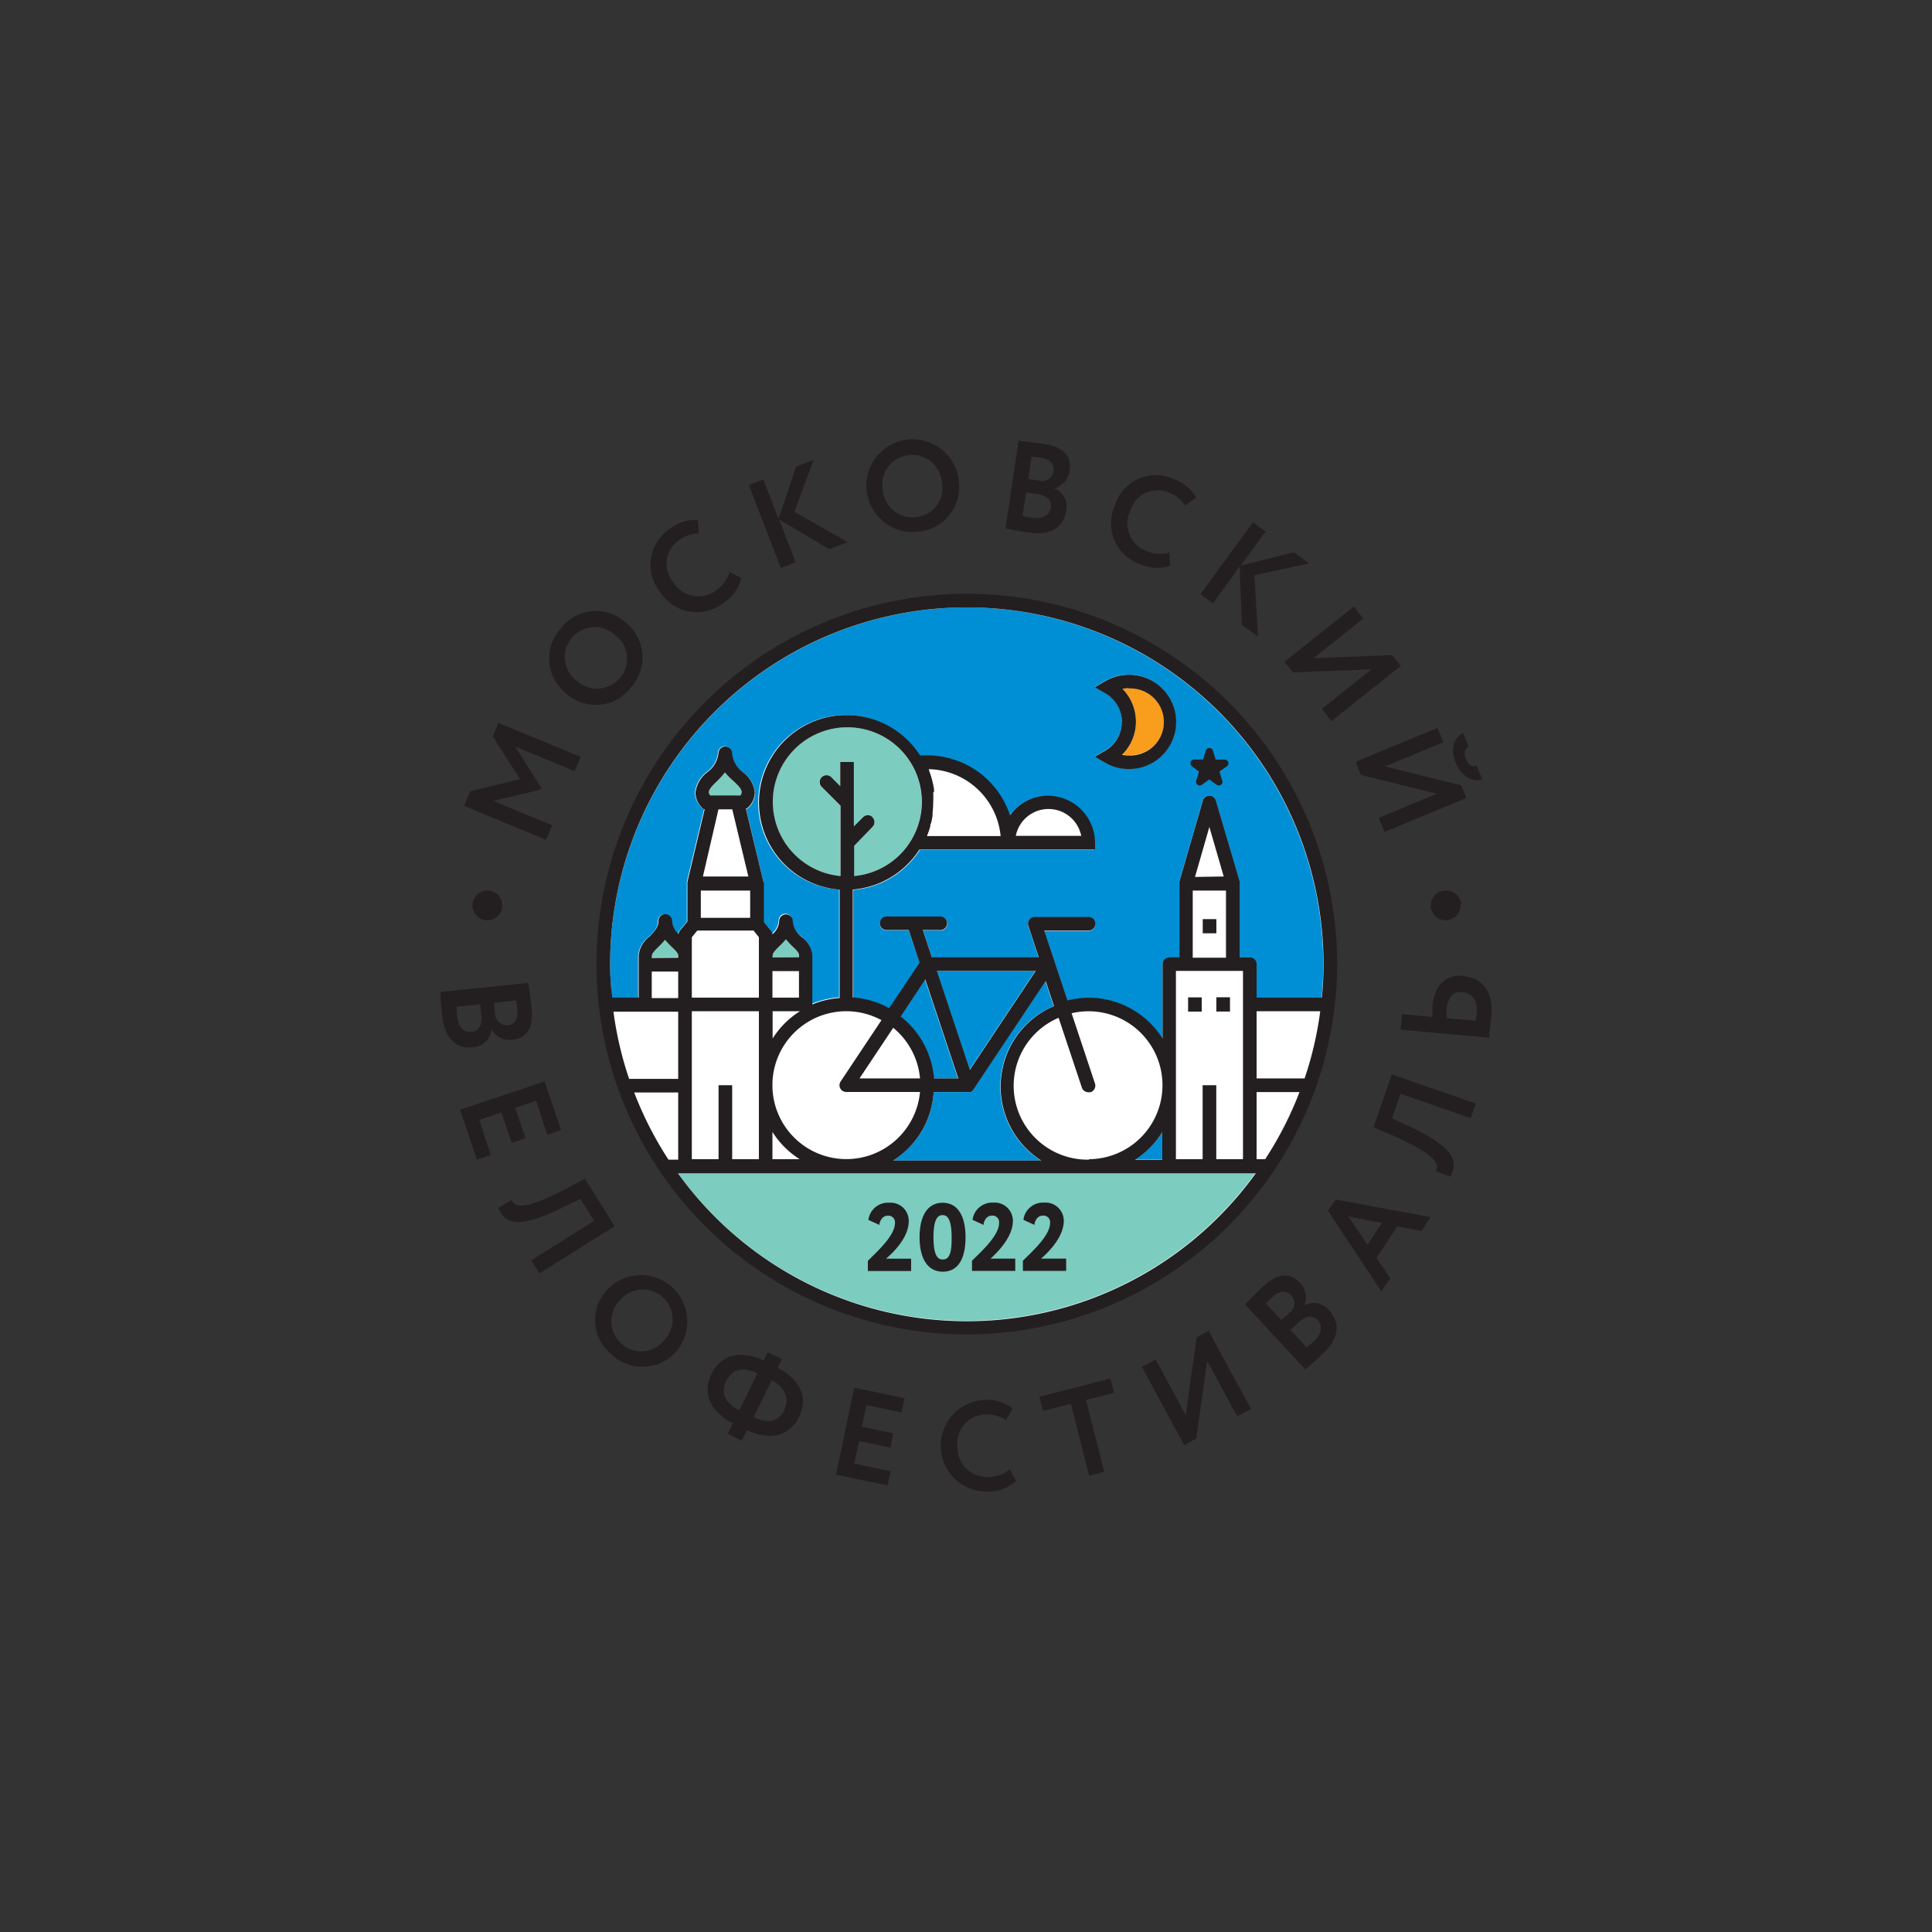
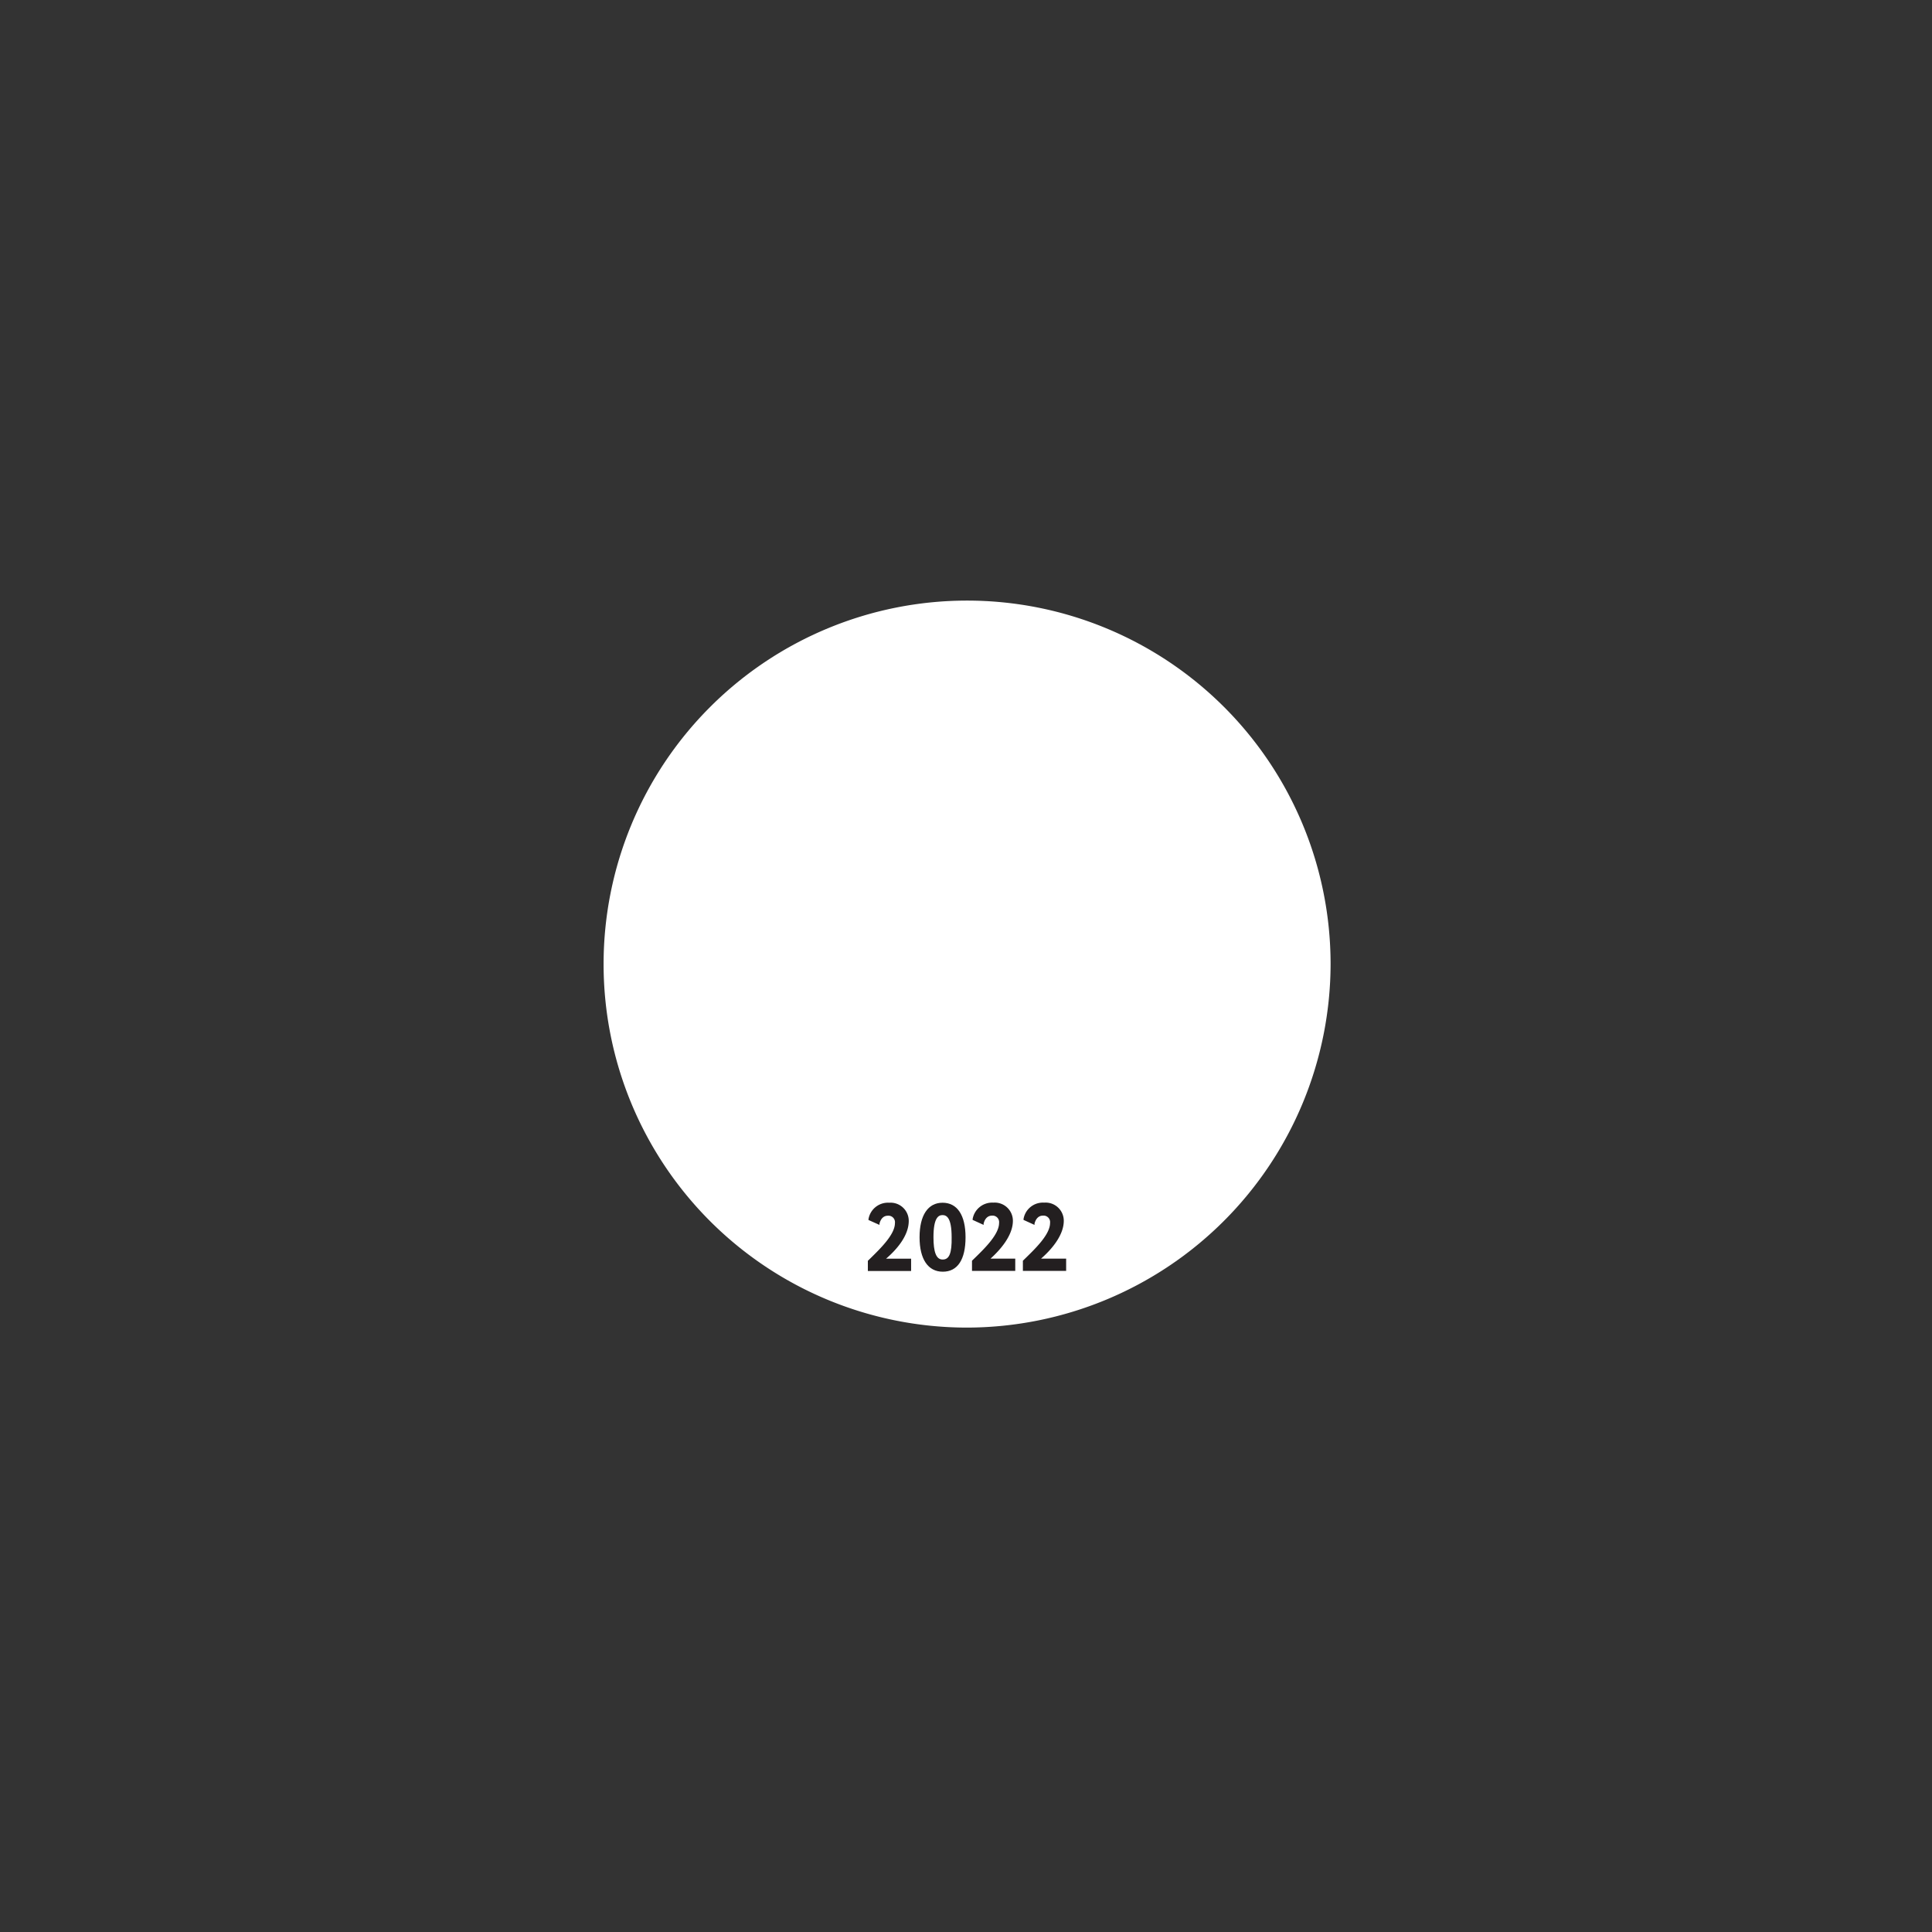
<svg xmlns="http://www.w3.org/2000/svg" viewBox="0 0 212.6 212.6">
  <rect x="0" y="0" width="212.6" height="212.6" fill="#333333" stroke="none" />
  <defs>
    <style>
      .cls-1 {
        fill: #fff;
      }

      .cls-2 {
        fill: #7cccbf;
      }

      .cls-3 {
        fill: #f99d1c;
      }

      .cls-4 {
        fill: #008fd5;
      }

      .cls-5 {
        fill: #231f20;
      }
    </style>
  </defs>
  <g id="Слой_1" data-name="Слой 1">
    <path class="cls-1" d="M146.42,106.09a40,40,0,1,0-40,40A40.08,40.08,0,0,0,146.42,106.09Z" />
-     <path class="cls-2" d="M85,105.36v-.22c0-.28.33-.6.72-1a8.05,8.05,0,0,0,.74-.78,8.42,8.42,0,0,0,.74.8c.38.36.7.67.7.94v.24ZM96,89.93a.74.74,0,0,0-1.06,0l-1,1V83.85h-1.5v2.66l-1-1a.75.75,0,0,0-1.06,1.06l2.09,2.09V96.4a8.2,8.2,0,1,1,1.5,0V93.08L96,91A.75.75,0,0,0,96,89.93ZM78,87.2c0-.36.4-.75.86-1.2a8.89,8.89,0,0,0,.91-1,8,8,0,0,0,1,1c.45.44.84.81.84,1.17a.7.7,0,0,1-.12.36H78.15A.7.7,0,0,1,78,87.2Zm-6.31,18.16v-.22c0-.28.34-.6.73-1a8,8,0,0,0,.73-.78,10,10,0,0,0,.75.8c.38.36.7.67.7.94v.24Zm2.88,23.7h63.59a39.19,39.19,0,0,1-63.59,0Z" />
-     <path class="cls-3" d="M124.2,75.73a3.69,3.69,0,1,1,0,7.37,3.61,3.61,0,0,1-.73-.07A5.1,5.1,0,0,0,125,79.41a5.18,5.18,0,0,0-1.48-3.61A3.54,3.54,0,0,1,124.2,75.73Z" />
-     <path class="cls-4" d="M127.9,124.57v3h-3A9.48,9.48,0,0,0,127.9,124.57Zm-22.49-5.9h-2.67a9.65,9.65,0,0,0-3.66-6.82l2.7-4.07Zm-2.36-11.83h10.88l-7.25,10.89Zm-.31,13.33h3.71a1,1,0,0,0,.24,0l.06,0,.1-.06a.65.65,0,0,0,.18-.15l0,0,8-12,.91,2.75a9.63,9.63,0,0,0-1.39,17H98.28A9.62,9.62,0,0,0,102.74,120.17Zm3.65-53.33a39.29,39.29,0,0,0-39.25,39.25c0,1.24.07,2.48.18,3.69h2.9v-4.64a3,3,0,0,1,1.18-2.06c.56-.54,1-1,1-1.73a.75.75,0,0,1,1.5,0,2,2,0,0,0,.71,1.43.76.76,0,0,1,.14-.36l.83-1V97.2a.47.47,0,0,1,0-.17l1.9-8a.64.64,0,0,1-.31-.2,2.38,2.38,0,0,1-.7-1.61,3.3,3.3,0,0,1,1.31-2.28,3,3,0,0,0,1.22-2.07.75.75,0,0,1,1.5,0A2.94,2.94,0,0,0,81.79,85a3.23,3.23,0,0,1,1.3,2.25,2.35,2.35,0,0,1-.71,1.62.8.8,0,0,1-.27.18L84,97a1.1,1.1,0,0,1,0,.18v4.19l.8,1a.8.8,0,0,1,.14.36,2,2,0,0,0,.74-1.43.75.75,0,0,1,1.5,0,2.42,2.42,0,0,0,1,1.75,2.84,2.84,0,0,1,1.15,2v5.41a9.56,9.56,0,0,1,3-.71V97.9a9.62,9.62,0,1,1,8.85-14.74,7.51,7.51,0,0,1,.8,0,9.59,9.59,0,0,1,9.1,6.59,5.13,5.13,0,0,1,4.16-2.15,5.2,5.2,0,0,1,5.2,5.19v.75H101.21a9.65,9.65,0,0,1-7.32,4.39v11.93h0a9.57,9.57,0,0,1,4,1.18l3.35-5L100,102.39H97.57a.75.75,0,0,1,0-1.5h5.92a.75.75,0,0,1,0,1.5h-1.92l1,3h11.73l-1.15-3.46a.73.73,0,0,1,.1-.67.75.75,0,0,1,.61-.32h5.92a.75.75,0,0,1,0,1.5h-4.88l2.56,7.69a9.4,9.4,0,0,1,2.32-.3,9.58,9.58,0,0,1,6.82,2.83,9.37,9.37,0,0,1,1.32,1.65v-8.17a.75.75,0,0,1,.75-.75h1.1V97.2a.76.76,0,0,1,0-.21l2.58-8.89a.74.74,0,0,1,.72-.54.76.76,0,0,1,.72.54L136.38,97a.76.76,0,0,1,0,.21v8.14h1.12a.75.75,0,0,1,.75.75v3.69h7.18c.12-1.21.18-2.45.18-3.69A39.28,39.28,0,0,0,106.39,66.84ZM124.2,84.6a5.13,5.13,0,0,1-2.59-.71l-1.12-.65,1.12-.65a3.66,3.66,0,0,0,0-6.35l-1.12-.65,1.12-.65a5.18,5.18,0,1,1,2.59,9.66Z" />
-     <path class="cls-5" d="M62.33,76.34a4.86,4.86,0,0,0,7.13-.73,4.92,4.92,0,0,0-.65-7.14,4.86,4.86,0,0,0-7.14.73A4.92,4.92,0,0,0,62.33,76.34Zm.58-6.12a3.27,3.27,0,0,1,4.74-.35,3.2,3.2,0,0,1,.57,4.72,3.29,3.29,0,0,1-4.73.34A3.24,3.24,0,0,1,62.91,70.22Zm83.21,63L152,142.1l1-1.44-1.53-2.23,2.3-3.49,2.65.52,1-1.53L147,132Zm5.94,1.35-1.58,2.4-2.11-3.12ZM85.93,62.5,82.4,53.37l1.6-.62,1.67,4.33,1.93-5.72,1.93-.75-2.11,5.71,5.87,3.33-2,.79-5.55-3.27,1.82,4.71Zm-13.3,2.63a4.75,4.75,0,0,1,1.17-7,4.42,4.42,0,0,1,3-.91l.1,1.48a3.68,3.68,0,0,0-2.18.74,3.16,3.16,0,0,0-.62,4.65,3.25,3.25,0,0,0,4.75.85,3.76,3.76,0,0,0,1.44-2l1.28.68a4.47,4.47,0,0,1-1.92,2.7A4.78,4.78,0,0,1,72.63,65.13ZM60.07,92.41l-9-3.73.66-1.6,5.5-1.34-3-4.69.61-1.5,9.05,3.73-.65,1.57-6.54-2.69,2.84,4.51-.09.23-5.17,1.24,6.5,2.68ZM53.8,98A1.64,1.64,0,1,1,52,99.43,1.65,1.65,0,0,1,53.8,98Zm99.36,20.23,9.24,3.2-.56,1.61-7.72-2.68-.93,2.7,1.68.78c5.18,2.4,5.64,3.91,4.74,5.64l-1.59-.6c.33-.68.35-1.72-5.07-4.06l-1.81-.77ZM101,58.51a4.93,4.93,0,0,0,4.51-5.58A5.1,5.1,0,1,0,101,58.51Zm-1-8.43a3.27,3.27,0,0,1,3.65,3.05,3.2,3.2,0,0,1-2.88,3.78,3.29,3.29,0,0,1-3.63-3A3.24,3.24,0,0,1,100.07,50.08Zm60.72,49.39A1.64,1.64,0,1,1,159,98,1.66,1.66,0,0,1,160.79,99.47ZM149.18,83.83l9-3.73.66,1.58-6.43,2.66,8.39,2.08.57,1.39-9,3.74L151.71,90l6.41-2.65-8.37-2.08Zm-7.85-11L149,66.73,150,68.08l-5.44,4.34,8.65-.33.94,1.18-7.65,6.1L145.47,78l5.43-4.34-8.63.33ZM160.22,84c-.64-1.55-.28-2.8.78-3.35l.61,1.49c-.46.31-.56.76-.29,1.4s.59.9,1.17.73l.62,1.48C162,86.14,160.81,85.39,160.22,84ZM133.48,66.39l-1.39-1,5.78-7.9,1.39,1-2.74,3.75,5.86-1.47L144.05,62l-6,1.3.37,6.75-1.76-1.29-.25-6.43Zm27.62,41c-1.91-.17-3.25.87-3.48,3.39,0,.26,0,.68,0,1.12l-3.34-.3-.15,1.71,9.74.88c0-.57.17-1.53.25-2.46C164.32,109.18,163.16,107.61,161.1,107.43Zm1.41,4c0,.33-.09.63-.13.94l-3.19-.29c0-.39,0-.73,0-1,.11-1.19.67-2,1.77-1.86S162.62,110.18,162.51,111.43Zm-45.19-55.2A2.17,2.17,0,0,0,116,53.72v0a2.28,2.28,0,0,0,1.71-2c.2-1.34-.51-2.52-2.82-2.87-1-.14-2.26-.29-2.8-.34l-1.44,9.64c.56.12,1.8.34,2.68.47C115.34,58.9,117,58.22,117.32,56.23Zm-3.81-5.93c.31,0,.69.06,1.07.12.92.14,1.46.64,1.35,1.43a1.28,1.28,0,0,1-1.63,1.07l-1.15-.17Zm-.58,3.93,1.2.18c1.07.16,1.63.67,1.5,1.48s-.83,1.31-2,1.13a9.69,9.69,0,0,1-1.11-.23Zm9.77,1.34a4.74,4.74,0,0,1,6.54-2.78,4.44,4.44,0,0,1,2.38,2l-1.19.89a3.69,3.69,0,0,0-1.8-1.44,3.15,3.15,0,0,0-4.25,2,3.25,3.25,0,0,0,1.83,4.46,3.81,3.81,0,0,0,2.45.15l.12,1.44a4.5,4.5,0,0,1-3.32-.16A4.78,4.78,0,0,1,122.7,55.57Zm-.11,97.74-3.08.78,2,7.92-1.66.43-2-7.92-3.08.78-.39-1.56,7.81-2Zm-37-2.8.45-.91-1.55-.76-.45.91c-2.42-1.14-4.66-.73-5.74,1.46s-.07,4.25,2.35,5.44l-.57,1.17,1.54.76.58-1.17c2.4,1.16,4.66.74,5.74-1.46S87.94,151.73,85.57,150.51Zm-4.24,4.72c-1.54-.76-2.07-1.9-1.42-3.22s1.81-1.61,3.42-.84Zm5-.08c-.66,1.34-1.82,1.61-3.42.84l2-4.06C86.5,152.76,86.87,154,86.29,155.15ZM94,152.7l5.54,1.16-.33,1.57-3.86-.81L94.84,157l3.44.72L98,159.3l-3.45-.72L94,161.05l4,.84-.33,1.57L92,162.28Zm39.85-50h-1.5v-1.56h1.5Zm-22.73,59,.68,1.27a4.51,4.51,0,0,1-3.11,1.17,5,5,0,0,1-.25-10.09,4.52,4.52,0,0,1,3,.93l-.74,1.29a3.73,3.73,0,0,0-2.23-.61,3.16,3.16,0,0,0-3.11,3.5,3.25,3.25,0,0,0,3.45,3.37A3.84,3.84,0,0,0,111.1,161.71Zm24.23-50.39h-1.5v-1.57h1.5ZM52,115.26a2.18,2.18,0,0,0,2.08-2h0a2.3,2.3,0,0,0,2.36,1.15c1.35-.14,2.31-1.13,2.06-3.45-.1-1-.28-2.26-.37-2.8l-9.68,1c0,.58.12,1.83.22,2.72C48.92,114,50,115.47,52,115.26Zm4.78-5.17c.06.3.11.67.15,1.06.1.92-.25,1.57-1,1.66a1.29,1.29,0,0,1-1.45-1.31l-.12-1.15Zm-6.47,1.82a10.57,10.57,0,0,1-.05-1.13l2.57-.27.13,1.21c.11,1.07-.24,1.73-1.06,1.82S50.43,113.07,50.31,111.91Zm96.83-5.82a40.75,40.75,0,1,0-40.75,40.75A40.8,40.8,0,0,0,147.14,106.09Zm-7.92,21.47h-.94v-7.39H143A38.78,38.78,0,0,1,139.22,127.56Zm4.34-8.89h-5.28v-7.39h7A38.6,38.6,0,0,1,143.56,118.67ZM67.14,106.09a39.25,39.25,0,1,1,78.5,0c0,1.24-.06,2.48-.18,3.69h-7.18v-3.69a.75.75,0,0,0-.75-.75h-1.12V97.2a.76.76,0,0,0,0-.21L133.8,88.1a.76.76,0,0,0-.72-.54.74.74,0,0,0-.72.54L129.78,97a.76.76,0,0,0,0,.21v8.14h-1.1a.75.75,0,0,0-.75.75v8.17a9.37,9.37,0,0,0-1.32-1.65,9.58,9.58,0,0,0-6.82-2.83,9.4,9.4,0,0,0-2.32.3l-2.56-7.69h4.88a.75.75,0,0,0,0-1.5h-5.92a.75.75,0,0,0-.61.32.73.73,0,0,0-.1.67l1.15,3.46H102.55l-1-3h1.92a.75.75,0,0,0,0-1.5H97.57a.75.75,0,0,0,0,1.5H100l1.19,3.59-3.35,5a9.57,9.57,0,0,0-4-1.18h0V97.89a9.65,9.65,0,0,0,7.32-4.39H120.5v-.75a5.2,5.2,0,0,0-5.2-5.19,5.13,5.13,0,0,0-4.16,2.15,9.59,9.59,0,0,0-9.1-6.59,7.51,7.51,0,0,0-.8,0A9.62,9.62,0,1,0,92.39,97.9v11.92a9.56,9.56,0,0,0-3,.71v-5.41a2.84,2.84,0,0,0-1.15-2,2.42,2.42,0,0,1-1-1.75.75.75,0,0,0-1.5,0,2,2,0,0,1-.74,1.43.8.8,0,0,0-.14-.36l-.8-1V97.2A1.1,1.1,0,0,0,84,97l-1.92-8a.8.8,0,0,0,.27-.18,2.35,2.35,0,0,0,.71-1.62A3.23,3.23,0,0,0,81.79,85a2.94,2.94,0,0,1-1.23-2.1.75.75,0,0,0-1.5,0,3,3,0,0,1-1.22,2.07,3.3,3.3,0,0,0-1.31,2.28,2.38,2.38,0,0,0,.7,1.61.64.64,0,0,0,.31.2l-1.9,8a.47.47,0,0,0,0,.17v4.18l-.83,1a.76.76,0,0,0-.14.36,2,2,0,0,1-.71-1.43.75.75,0,0,0-1.5,0c0,.72-.48,1.19-1,1.73a3,3,0,0,0-1.18,2.06v4.64h-2.9C67.21,108.57,67.14,107.33,67.14,106.09Zm65.2,13.33v8.14H129.4V106.84h7.38v20.72h-2.94v-8.14ZM134.91,98v7.39h-3.66V98Zm-3.41-1.5L133.08,91l1.58,5.45Zm-11.66,31.11h-.16A8.13,8.13,0,0,1,116.49,112l2.56,7.68a.75.75,0,0,0,.71.51,1,1,0,0,0,.24,0,.76.76,0,0,0,.48-1l-2.56-7.69a8.13,8.13,0,0,1,10,7.83v.19A8.14,8.14,0,0,1,119.84,127.56Zm8.06-3v3h-3A9.48,9.48,0,0,0,127.9,124.57ZM85,119.69v-.54a8.13,8.13,0,0,1,12-6.89L92.51,119a.74.74,0,0,0,.62,1.16h8.11a8.15,8.15,0,0,1-8,7.39h-.15A8.14,8.14,0,0,1,85,119.69Zm3,7.87H85v-3A9.6,9.6,0,0,0,88,127.56Zm-.08-20.7v2.92H85v-2.92Zm-2.9-1.5v-.22c0-.28.33-.6.72-1a8.05,8.05,0,0,0,.74-.78,8.42,8.42,0,0,0,.74.8c.38.36.7.67.7.94v.24Zm3,5.92a9.63,9.63,0,0,0-3,3v-3Zm8-21.35a.74.74,0,0,0-1.06,0l-1,1V83.85h-1.5v2.66l-1-1a.75.75,0,0,0-1.06,1.06l2.09,2.09V96.4a8.2,8.2,0,1,1,1.5,0V93.08L96,91A.75.75,0,0,0,96,89.93Zm9.43,28.74h-2.67a9.65,9.65,0,0,0-3.66-6.82l2.7-4.07Zm-2.36-11.83h10.88l-7.25,10.89Zm-1.81,11.83h-6.7l3.71-5.57A8.14,8.14,0,0,1,101.24,118.67Zm1.5,1.5h3.71a1,1,0,0,0,.24,0l.06,0,.1-.06a.65.65,0,0,0,.18-.15l0,0,8-12,.91,2.75a9.63,9.63,0,0,0-1.39,17H98.28A9.62,9.62,0,0,0,102.74,120.17Zm0-33c0-.11,0-.22,0-.33a7.37,7.37,0,0,0-.16-.79,3.38,3.38,0,0,0-.08-.34,8.07,8.07,0,0,0-.29-.87c0-.07,0-.13-.07-.2s0,0,0,0h0A8.13,8.13,0,0,1,110.11,92H102a8.47,8.47,0,0,0,.37-1.07c0-.11,0-.22.08-.33.07-.27.12-.54.17-.82,0-.11,0-.22,0-.33a10.71,10.71,0,0,0,.07-1.13A10.36,10.36,0,0,0,102.69,87.19Zm9,4.81a3.67,3.67,0,0,1,7.2,0ZM79.07,119.42v8.14H76.13V111.28h7.38v16.28H80.57v-8.14Zm-2.94-9.64v-6.64l.6-.74h6.2l.58.74v6.64Zm2.93-20.72h1.52l1.77,7.39h-5ZM78,87.2c0-.36.4-.75.86-1.2a8.89,8.89,0,0,0,.91-1,8,8,0,0,0,1,1c.45.44.84.81.84,1.17a.7.7,0,0,1-.12.36H78.15A.7.7,0,0,1,78,87.2ZM82.55,98v3H77.12V98Zm-10.83,7.41v-.22c0-.28.34-.6.73-1a8,8,0,0,0,.73-.78,10,10,0,0,0,.75.8c.38.36.7.67.7.94v.24Zm2.91,1.5v2.92H71.72v-2.92Zm-7.13,4.42h7.13v7.39h-5.4A38.6,38.6,0,0,1,67.5,111.28Zm2.27,8.89h4.86v7.39H73.56A39.32,39.32,0,0,1,69.77,120.17Zm4.83,8.89h63.59a39.19,39.19,0,0,1-63.59,0Zm68.9,14.61,0,0a2.31,2.31,0,0,0-.49-2.59c-.92-1-2.29-1.17-4,.42-.72.67-1.64,1.58-2,2l6.63,7.14c.45-.36,1.39-1.19,2-1.8,1.52-1.41,2-3.15.67-4.62A2.16,2.16,0,0,0,143.5,143.67ZM141,145.25l-1.69-1.81c.21-.23.48-.5.76-.76.68-.63,1.42-.74,2-.16a1.29,1.29,0,0,1-.18,1.95Zm3.65,2.28a9.19,9.19,0,0,1-.88.72l-1.76-1.9.9-.83c.78-.73,1.53-.85,2.09-.24S145.49,146.74,144.64,147.53Zm-77.77-5.68a4.86,4.86,0,0,0,.37,7.16,4.94,4.94,0,0,0,7.17-.3,5.1,5.1,0,0,0-7.54-6.86Zm6.2,5.63a3.21,3.21,0,0,1-4.75.34,3.31,3.31,0,0,1-.1-4.75,3.28,3.28,0,1,1,4.85,4.41Zm-5.44-12.55-8.27,5.2-.91-1.44,6.92-4.35-1.52-2.41-1.66.81c-5.12,2.55-6.58,2-7.37.18l1.47-.87c.31.69,1.12,1.36,6.33-1.41l1.73-.93Zm-14.9-11.7L54,127.1l-1.52.51-1.86-5.49L59.93,119l1.81,5.36-1.52.52L59,121.13l-2.31.78,1.13,3.34-1.52.51-1.13-3.34Zm78-13.48h1.5v1.57h-1.5Zm.41-25.44a.41.41,0,0,1,.24-.73h1l.31-1a.41.41,0,0,1,.38-.27h0a.41.41,0,0,1,.39.28l.3,1h1a.41.41,0,0,1,.39.28.42.42,0,0,1-.15.45l-.82.59.31,1a.39.39,0,0,1-.14.45.42.42,0,0,1-.48,0l-.81-.59-.82.59a.4.4,0,0,1-.23.08.43.43,0,0,1-.24-.08.41.41,0,0,1-.15-.45l.31-1ZM133,146.44l4.66,8.6-1.51.82-3.31-6.11-1.2,8.55-1.33.72-4.65-8.6,1.51-.82,3.31,6.12,1.2-8.56Zm-9.56-67a3.65,3.65,0,0,1-1.84,3.18l-1.12.65,1.12.65a5.13,5.13,0,0,0,2.59.71,5.19,5.19,0,1,0-2.59-9.66l-1.12.65,1.12.65A3.65,3.65,0,0,1,123.45,79.41Zm.75-3.68a3.69,3.69,0,1,1,0,7.37,3.61,3.61,0,0,1-.73-.07A5.1,5.1,0,0,0,125,79.41a5.18,5.18,0,0,0-1.48-3.61A3.54,3.54,0,0,1,124.2,75.73Z" />
  </g>
  <g id="Слой_3" data-name="Слой 3">
    <g>
      <g>
        <path class="cls-5" d="M100,134.35a2,2,0,0,0-2.15-2,2.17,2.17,0,0,0-2.28,1.81l0,.09,1.21.54,0-.14c.14-.56.47-.87.91-.87a.72.72,0,0,1,.79.81c0,1.24-1.55,2.75-2.68,3.86l-.3.29v1.12h4.76v-1.35H97.5C98.54,137.62,100,136.06,100,134.35Z" />
        <path class="cls-5" d="M103.72,132.35c-1.61,0-2.53,1.39-2.53,3.8s.93,3.79,2.56,3.79,2.5-1.34,2.5-3.79S105.33,132.35,103.72,132.35Zm0,6.25c-.7,0-1-.83-1-2.45,0-2.16.55-2.44,1-2.44s1,.29,1,2.44C104.75,137.89,104.46,138.6,103.75,138.6Z" />
      </g>
      <path class="cls-5" d="M111.46,134.34a2,2,0,0,0-2.15-2,2.18,2.18,0,0,0-2.28,1.81l0,.09,1.21.55,0-.15c.14-.56.47-.87.92-.87a.72.72,0,0,1,.78.81c0,1.24-1.55,2.76-2.68,3.86l-.3.29v1.12h4.76V138.5H109C110,137.6,111.46,136,111.46,134.34Z" />
      <path class="cls-5" d="M117.06,134.34a2,2,0,0,0-2.16-2,2.16,2.16,0,0,0-2.27,1.81l0,.09,1.21.55,0-.15c.15-.56.47-.87.92-.87a.72.72,0,0,1,.79.81c0,1.24-1.56,2.76-2.69,3.86l-.3.29v1.12h4.76V138.5h-2.76C115.6,137.6,117.06,136,117.06,134.34Z" />
    </g>
  </g>
</svg>